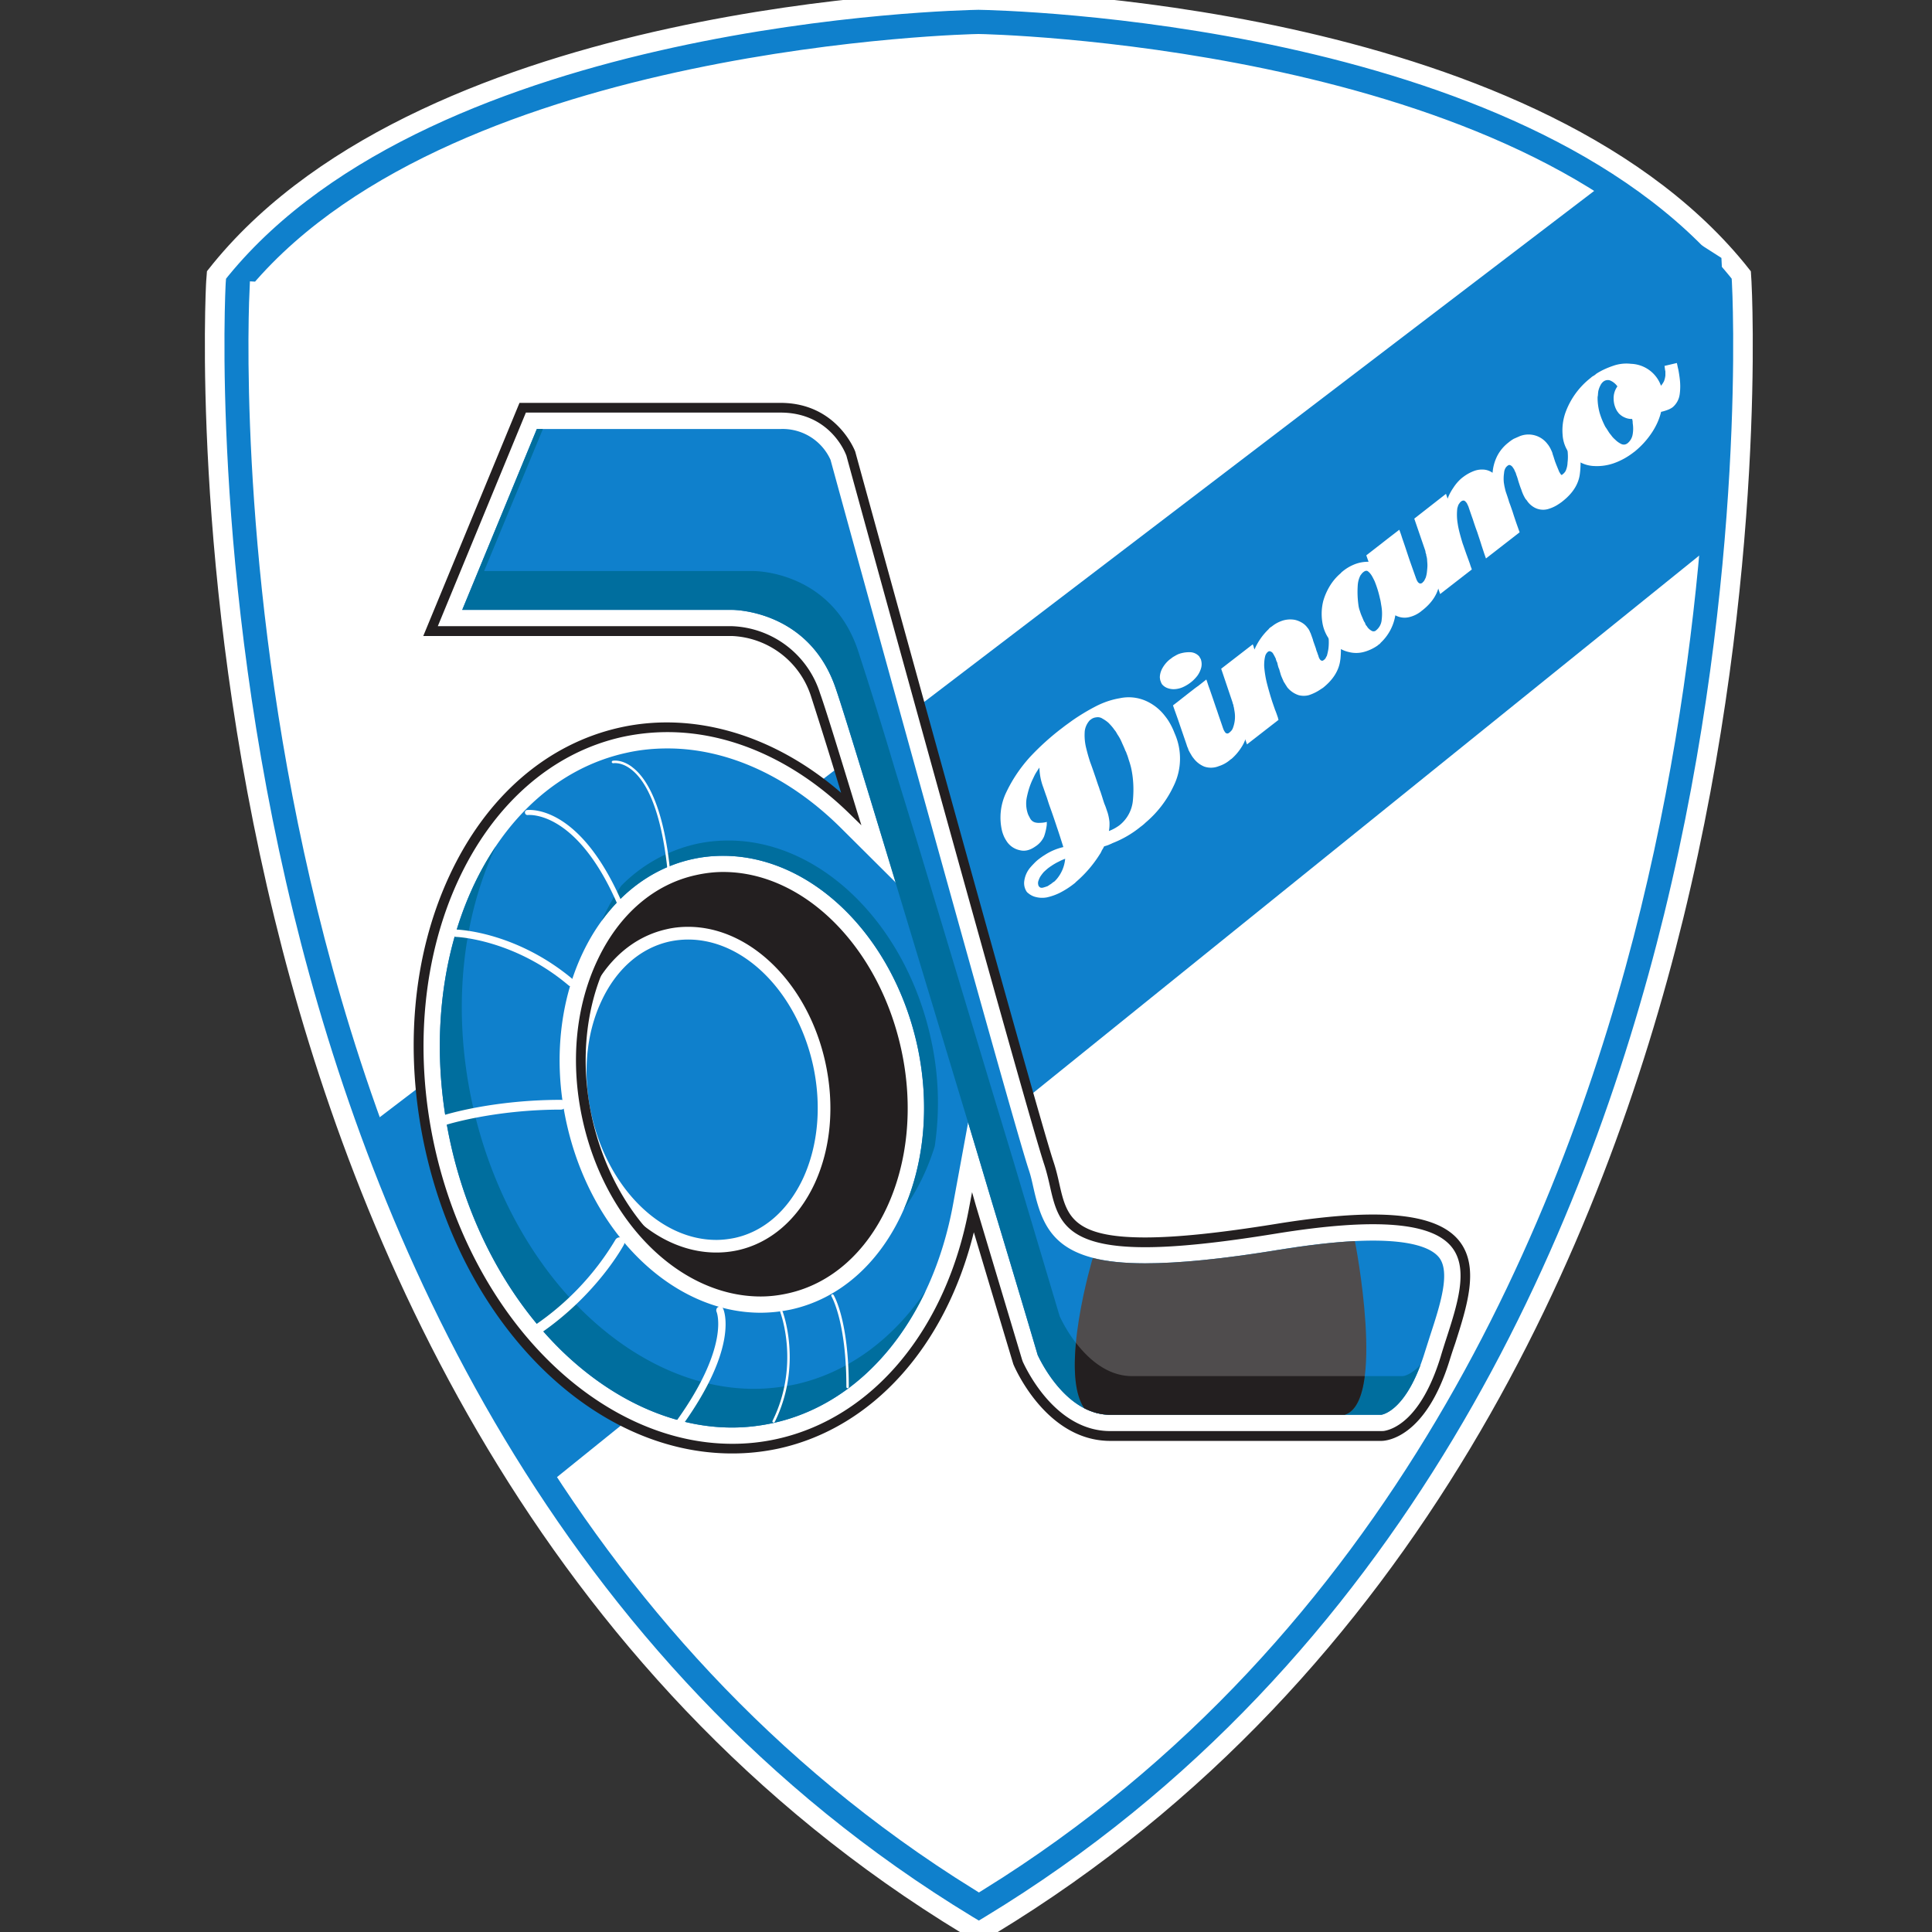
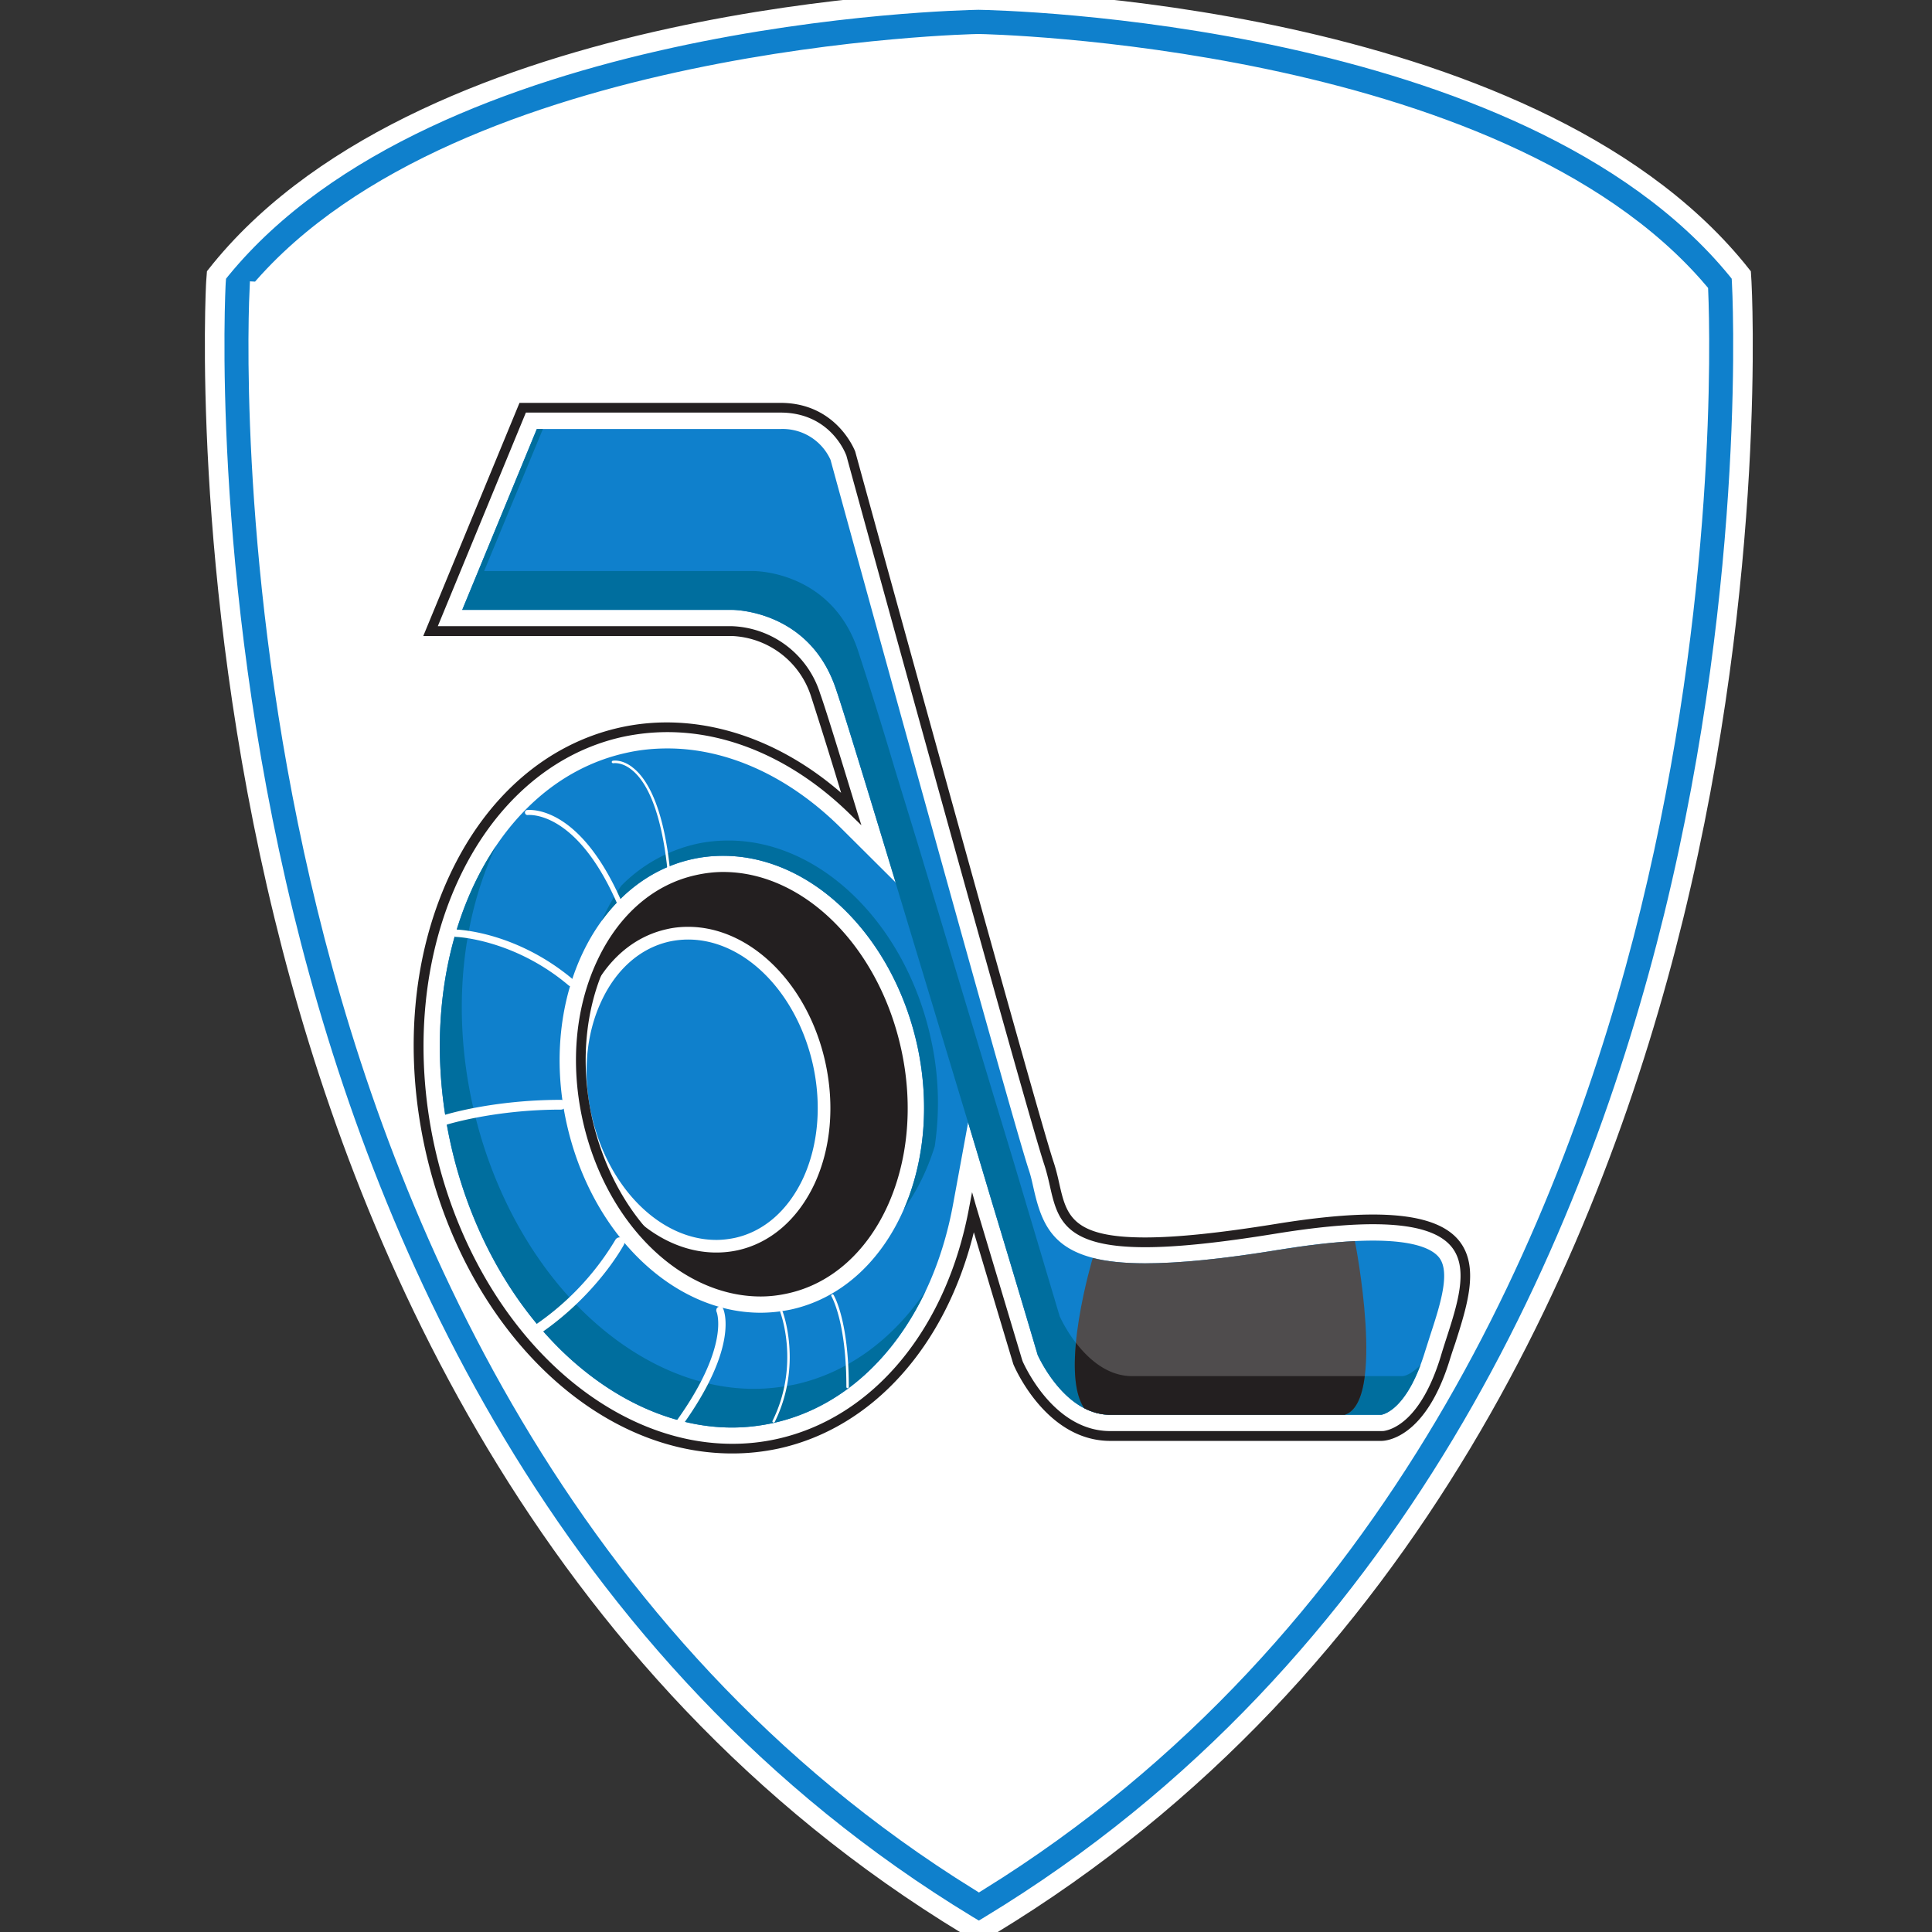
<svg xmlns="http://www.w3.org/2000/svg" width="36" height="36" fill="none">
  <rect width="100%" height="100%" fill="#333333" stroke="none" />
  <g clip-path="url(#clip0_94_1360)">
    <path d="M32.05 5.279C28.184.559 18.24.405 18.24.405S8.299.56 4.43 5.28c0 0-1.249 21.11 13.81 30.246C33.3 26.39 32.05 5.28 32.05 5.28z" fill="#fff" />
    <path d="M4.831 5.435c-.038.85-.15 5.73 1.258 11.467 1.401 5.722 4.65 13.49 12.152 18.147 7.508-4.661 10.755-12.438 12.157-18.17 1.401-5.733 1.285-10.596 1.25-11.444C27.883 1.009 18.331.816 18.232.816c-.082 0-9.638.198-13.4 4.619zM18.241 36l-.213-.127c-7.894-4.791-11.286-12.868-12.734-18.8C3.727 10.668 4.02 5.308 4.024 5.255l.01-.131.083-.104C8.057.211 17.82.008 18.232 0c.429.008 10.189.211 14.131 5.02l.083.104.008.13c.003.054.299 5.414-1.267 11.819-1.452 5.932-4.84 14.009-12.737 18.8l-.21.127z" fill="#0F80CC" />
    <path d="M4.831 5.435c-.038.85-.15 5.73 1.258 11.467 1.401 5.722 4.65 13.49 12.152 18.147 7.508-4.661 10.755-12.438 12.157-18.17 1.401-5.733 1.285-10.596 1.25-11.444C27.883 1.009 18.331.816 18.232.816c-.082 0-9.638.198-13.4 4.619zM18.241 36l-.213-.127c-7.894-4.791-11.286-12.868-12.734-18.8C3.727 10.668 4.02 5.308 4.024 5.255l.01-.131.083-.104C8.057.211 17.82.008 18.232 0c.429.008 10.189.211 14.131 5.02l.083.104.008.13c.003.054.299 5.414-1.267 11.819-1.452 5.932-4.84 14.009-12.737 18.8l-.21.127z" stroke="#fff" stroke-width=".365" stroke-miterlimit="2.613" />
-     <path d="M10.191 27.675l21.625-17.447.397-2.72-.137-2.702-2.18-1.394L6.884 20.964" fill="#0F80CC" />
    <path d="M16.752 19.568c.462 2.116-.464 4.121-2.07 4.474-1.608.351-3.286-1.082-3.75-3.201-.463-2.119.464-4.12 2.07-4.473 1.605-.352 3.286 1.081 3.75 3.2z" fill="#231F20" />
    <path d="M15.265 19.828c.348 1.588-.345 3.092-1.55 3.355-1.205.263-2.466-.81-2.813-2.4-.348-1.589.347-3.092 1.553-3.354 1.204-.265 2.46.811 2.81 2.4z" fill="#0F80CC" />
    <path d="M12.823 17.507a1.68 1.68 0 00-.343.036c-.547.12-.999.518-1.275 1.115-.285.608-.351 1.356-.187 2.1.3 1.36 1.275 2.346 2.329 2.346.115 0 .23-.014.343-.037.545-.118.997-.516 1.276-1.114.28-.61.346-1.356.185-2.099-.3-1.36-1.277-2.347-2.328-2.347zm.524 5.832c-1.164 0-2.238-1.064-2.562-2.53-.17-.795-.1-1.594.203-2.25.31-.667.82-1.11 1.44-1.246.128-.03.262-.043.395-.043 1.16 0 2.237 1.066 2.557 2.53.174.797.103 1.595-.2 2.253-.31.665-.821 1.11-1.439 1.245a1.87 1.87 0 01-.394.041z" fill="#fff" />
    <path d="M13.475 16.432a2.22 2.22 0 00-.468.05c-1.538.336-2.425 2.282-1.978 4.334.402 1.83 1.723 3.16 3.146 3.16.156 0 .312-.018.462-.053 1.543-.335 2.43-2.28 1.979-4.331-.399-1.832-1.723-3.16-3.141-3.16zm.7 7.779c-1.53 0-2.95-1.406-3.375-3.345-.477-2.18.49-4.247 2.157-4.615a2.43 2.43 0 01.518-.055c1.53 0 2.949 1.405 3.373 3.345.478 2.18-.491 4.251-2.159 4.614-.17.035-.342.056-.514.056zM12.44 13.695a3.84 3.84 0 00-.822.09c-1.3.284-2.377 1.221-3.034 2.642-.662 1.434-.818 3.176-.435 4.917.699 3.19 3.009 5.505 5.491 5.505.277 0 .552-.03.82-.088 1.78-.393 3.143-2.036 3.551-4.294l.087-.486.141.473c.502 1.67.864 2.886.864 2.886 0 .003.548 1.274 1.585 1.274h5.049c.034 0 .644-.02 1.053-1.35.034-.1.064-.203.098-.303.202-.632.413-1.285.136-1.665-.208-.289-.68-.429-1.44-.429-.479 0-1.08.058-1.79.174-1.045.171-1.85.253-2.456.253-1.562 0-1.691-.576-1.832-1.189a3.882 3.882 0 00-.098-.387c-.338-1.01-3.56-12.735-3.696-13.233-.01-.022-.285-.743-1.168-.743H9.837l-1.598 3.873h5.4c.012 0 1.258.014 1.696 1.285.09.258.322 1.006.694 2.222l.137.449-.334-.332c-1.007-.996-2.212-1.544-3.392-1.544zm1.2 13.388c-2.594 0-5-2.391-5.722-5.688-.39-1.788-.234-3.587.452-5.068.688-1.488 1.827-2.474 3.198-2.774 1.379-.301 2.87.148 4.105 1.22a99.598 99.598 0 00-.56-1.796 1.618 1.618 0 00-1.474-1.126H7.887L9.68 7.507h4.864c1.05 0 1.388.897 1.392.908.035.13 3.36 12.225 3.693 13.228.048.143.08.279.109.411.132.583.23 1.004 1.6 1.004.594 0 1.386-.083 2.42-.249.721-.118 1.336-.178 1.825-.178.842 0 1.378.172 1.632.524.347.481.12 1.19-.1 1.878-.035.1-.068.2-.099.3-.451 1.471-1.192 1.516-1.275 1.516h-5.053c-1.195 0-1.782-1.37-1.806-1.43-.003-.009-.305-1.015-.736-2.458-.521 2.12-1.884 3.645-3.635 4.03a4.085 4.085 0 01-.87.092z" fill="#231F20" />
    <path d="M13.475 16.248c-.168 0-.341.021-.506.058-.777.169-1.428.728-1.828 1.568-.417.87-.518 1.926-.288 2.98.417 1.915 1.816 3.304 3.322 3.304.168 0 .336-.02.502-.057 1.637-.357 2.587-2.4 2.116-4.549-.418-1.913-1.813-3.304-3.318-3.304zm.7 8.518c-1.792 0-3.436-1.592-3.918-3.78-.26-1.186-.141-2.383.333-3.374.485-1.014 1.283-1.691 2.252-1.902a2.98 2.98 0 01.633-.07c1.788 0 3.435 1.59 3.915 3.782.541 2.48-.617 4.845-2.581 5.275-.21.046-.424.069-.634.069zM12.44 14.25c-.236 0-.472.026-.703.075-2.397.527-3.765 3.62-3.047 6.9.317 1.444 1.013 2.757 1.957 3.694 1.104 1.09 2.463 1.568 3.696 1.301 1.557-.341 2.753-1.82 3.121-3.854l.5-2.76.807 2.688c.446 1.489.783 2.612.85 2.844.065.132.47.92 1.067.92H25.7c.043-.023.32-.175.561-.956.028-.096.06-.19.09-.287l.008-.025c.124-.381.33-1.015.217-1.168-.055-.076-.325-.2-.993-.2-.446 0-1.02.057-1.699.168-1.077.173-1.908.258-2.546.258-1.853 0-2.177-.766-2.37-1.619a3.116 3.116 0 00-.087-.336c-.33-.994-3.321-11.873-3.694-13.221-.042-.09-.207-.376-.643-.376h-4.336L9.065 11.06h4.574c.067 0 1.654.02 2.22 1.66.093.273.33 1.027.7 2.24l.778 2.557-1.895-1.885c-.9-.89-1.966-1.382-3.002-1.382zm1.2 12.653c-1.193 0-2.41-.551-3.421-1.552-1.027-1.015-1.782-2.436-2.124-3.997-.788-3.604.786-7.024 3.511-7.624a3.98 3.98 0 01.834-.088c1.197 0 2.416.552 3.429 1.559l.182.177-.076-.24c-.368-1.207-.599-1.954-.694-2.218a1.79 1.79 0 00-1.642-1.252H8.158l1.641-3.98h4.745c.85 0 1.159.64 1.212.765l.015.036c.135.499 3.353 12.21 3.687 13.211.043.132.074.262.103.39.139.617.26 1.15 1.777 1.15.602 0 1.404-.085 2.448-.255 1.868-.301 2.927-.21 3.283.276.294.404.089 1.043-.13 1.716l-.008.024c-.029.093-.059.185-.086.278-.37 1.203-.91 1.364-1.066 1.386l-.042.001h-5.049c-.99 0-1.53-1.077-1.63-1.293l-.014-.04-.858-2.863-.073-.256-.05.262c-.414 2.281-1.79 3.942-3.59 4.338a3.796 3.796 0 01-.833.089z" fill="#fff" />
    <path d="M12.904 16.008a2.62 2.62 0 01.571-.061c1.646 0 3.168 1.49 3.618 3.54.504 2.315-.55 4.517-2.351 4.913a2.8 2.8 0 01-.567.061c-1.65 0-3.17-1.49-3.62-3.543-.508-2.312.549-4.516 2.35-4.91zm-2.473 9.128c.958.942 2.094 1.464 3.21 1.464.258 0 .515-.03.765-.084 1.682-.37 2.967-1.935 3.357-4.097l.277-1.506.438 1.468c.466 1.541.807 2.693.857 2.866.061.131.538 1.115 1.353 1.115h5.049c.034-.005.481-.086.814-1.17l.098-.308c.188-.572.375-1.162.175-1.441-.158-.214-.586-.326-1.24-.326-.464 0-1.053.057-1.75.17-1.057.174-1.873.253-2.496.253-1.63 0-1.896-.595-2.075-1.38-.028-.123-.053-.245-.094-.364-.333-1.004-3.498-12.507-3.693-13.227a.979.979 0 00-.933-.575h-4.54l-1.39 3.37h5.026c.06 0 1.437.018 1.93 1.453.093.268.318.998.696 2.232l.43 1.4-1.038-1.033c-.96-.949-2.1-1.47-3.217-1.47-.26 0-.515.025-.768.082-2.56.56-4.032 3.82-3.28 7.261.33 1.508 1.054 2.872 2.04 3.847z" fill="#0F80CC" />
    <path d="M17.417 21.361a5.5 5.5 0 00-.071-2.004c-.468-2.142-2.057-3.695-3.771-3.695-.203 0-.402.02-.598.063a2.84 2.84 0 00-1.4.779c-.141.201-.261.42-.366.654.425-.584 1.005-1 1.693-1.15.188-.042.38-.061.57-.061 1.647 0 3.169 1.49 3.619 3.54.238 1.1.128 2.174-.248 3.04.244-.338.438-.733.572-1.166zm-2.599 4.436c-.253.051-.51.082-.77.082-1.112 0-2.25-.521-3.207-1.464-.986-.975-1.71-2.342-2.039-3.847-.386-1.762-.188-3.477.441-4.803-.94 1.391-1.31 3.423-.851 5.524.33 1.508 1.054 2.872 2.04 3.847.957.942 2.094 1.464 3.208 1.464.26 0 .516-.03.766-.084 1.217-.266 2.228-1.165 2.84-2.461-.611.904-1.452 1.526-2.428 1.742z" fill="#006E9E" />
    <path d="M26.145 25.642h-5.05c-.813 0-1.29-.984-1.35-1.117l-.854-2.866-.445-1.469-1.344-4.465-.428-1.395a83.094 83.094 0 00-.695-2.233c-.495-1.437-1.873-1.456-1.933-1.456H9.021l1.095-2.647h-.113l-1.39 3.37h5.026c.06 0 1.438.018 1.93 1.453.088.253.294.91.63 2.013l2.013 6.66.266.891c.466 1.541.807 2.693.857 2.866.061.131.538 1.116 1.353 1.116h5.049c.034-.006.414-.076.733-.932-.171.182-.305.209-.325.21z" fill="#006E9E" />
    <path d="M25.246 23.126c-.402.02-.873.076-1.411.162-1.058.173-1.874.252-2.497.252-.402 0-.724-.034-.976-.099 0 0-.632 2.099-.16 2.797.143.075.307.125.486.125h4.366c.779-.233.196-3.231.192-3.237z" fill="#4F4C4D" />
    <path d="M25.43 25.642h-4.335c-.462 0-.816-.322-1.046-.62-.046.48-.027.95.153 1.216.033.02.07.033.107.05.005 0 .01.004.016.005.032.011.062.023.1.034a.265.265 0 00.051.01.542.542 0 00.072.015c.045.005.093.01.14.01h4.366c.217-.065.33-.348.376-.72z" fill="#231F20" />
    <path d="M10.545 20.584a.091.091 0 00-.093-.09c-1.267 0-2.156.276-2.193.29a.093.093 0 00-.059.115c.012.04.049.065.088.065.008 0 .016-.005.026-.005.01-.003.9-.283 2.138-.283a.093.093 0 00.093-.092zM8.5 17.458c.01 0 1.078.043 2.097.905a.072.072 0 00.046.016.066.066 0 00.051-.026.068.068 0 00-.008-.095c-1.056-.892-2.135-.935-2.182-.937a.07.07 0 00-.068.07c0 .034.027.067.064.067zm1.332-2.271c.01 0 .904-.107 1.672 1.66.008.02.022.026.04.026.007 0 .015 0 .021-.004.023-.008.033-.032.023-.057-.797-1.832-1.729-1.72-1.769-1.718-.023.003-.043.028-.036.053a.046.046 0 00.049.04zm1.944-.897c-.195-.145-.352-.116-.357-.114a.024.024 0 00-.02.026c.002.012.017.02.026.02.004 0 .148-.028.327.108.244.18.56.66.688 1.903 0 .012.01.02.023.02h.004c.01 0 .021-.012.02-.026-.13-1.261-.457-1.748-.711-1.936zm-.186 8.777a.093.093 0 00-.125.038 5.07 5.07 0 01-1.492 1.583c-.041.03-.054.086-.024.127.017.027.046.04.076.04a.09.09 0 00.051-.014c1.046-.721 1.53-1.613 1.55-1.648a.098.098 0 00-.036-.126zm1.795 1.287c-.033.012-.047.055-.033.09.005.005.254.637-.743 2.028a.07.07 0 00.017.095.073.073 0 00.04.016c.02 0 .04-.013.054-.03 1.053-1.466.769-2.136.756-2.165-.014-.034-.054-.05-.091-.034zm1.167.068c-.013.006-.017.017-.013.03.004.009.372.98-.144 2.024-.006.008 0 .023.01.031h.012c.009 0 .017-.007.02-.012.523-1.064.149-2.048.145-2.059-.006-.014-.018-.019-.03-.014zm.981-.292a.03.03 0 00-.034-.01c-.009.01-.013.024-.008.032.005.008.28.474.28 1.694 0 .01.011.022.024.022.012 0 .021-.011.021-.022 0-1.238-.272-1.697-.283-1.716zm4.892-10.763a.186.186 0 00-.1.041c-.005.005-.011.006-.016.012-.006.003-.01.01-.016.017a.365.365 0 00-.08.184.997.997 0 00.03.333c.017.07.04.153.07.245.029.077.058.16.084.237.028.078.052.159.08.233.009.026.016.055.028.08l.025.077c.018.055.033.109.053.162.022.048.037.103.056.155a.923.923 0 01.034.17.75.75 0 01-.01.172.837.837 0 00.192-.104.666.666 0 00.256-.48c.018-.206.008-.4-.034-.592a1.447 1.447 0 00-.04-.138c-.015-.046-.026-.091-.045-.13 0-.01-.005-.016-.009-.027-.005-.009-.007-.018-.014-.026-.016-.047-.04-.095-.064-.15a.812.812 0 00-.084-.154.85.85 0 00-.034-.058c-.016-.02-.03-.037-.04-.053a1.1 1.1 0 00-.094-.106.61.61 0 00-.106-.074.16.16 0 00-.122-.026zm-.705 2.692a1.1 1.1 0 00-.124.072c-.01.009-.02.012-.03.02-.009.008-.022.015-.03.022-.03.023-.056.048-.086.075a.838.838 0 00-.068.09.484.484 0 00-.034.08.122.122 0 00.001.077l.002.012.01.01c.016.024.037.029.069.024a.83.83 0 00.093-.03l.046-.031a.163.163 0 00.037-.027c.011-.008.025-.019.038-.026.015-.01.024-.025.037-.036a.68.68 0 00.167-.389.841.841 0 00-.128.058zm2.148-1.412a2.008 2.008 0 01-.522.681.734.734 0 01-.092.077 1.934 1.934 0 01-.523.305c-.028.015-.056.025-.08.036l-.038.013-.04.012c-.006.015-.014.026-.019.039-.006.011-.016.023-.021.033l-.017.036c-.007.013-.011.023-.02.034a2.263 2.263 0 01-.447.521c-.008.008-.016.019-.03.028a1.611 1.611 0 01-.27.174 1.05 1.05 0 01-.245.086.479.479 0 01-.202-.007.338.338 0 01-.147-.076.022.022 0 01-.012-.01l-.012-.013a.288.288 0 01-.044-.208.488.488 0 01.12-.254c.024-.028.05-.054.077-.082a.746.746 0 01.088-.075c.016-.014.035-.024.05-.037l.052-.033a1.07 1.07 0 01.34-.143c-.04-.127-.078-.249-.12-.37a14.08 14.08 0 00-.125-.365c-.023-.061-.042-.123-.063-.189-.022-.059-.042-.12-.064-.183a1.114 1.114 0 01-.074-.374c-.022.031-.045.068-.066.101-.023.038-.04.078-.06.119-.05.104-.084.215-.108.33a.584.584 0 00.021.317c.01.024.021.044.03.06a.199.199 0 00.026.044.15.15 0 00.074.05.28.28 0 00.099.008.467.467 0 00.122-.017v.025a.034.034 0 000 .02 1.01 1.01 0 01-.052.228.43.43 0 01-.159.183c-.1.071-.195.096-.29.072a.388.388 0 01-.234-.148.728.728 0 01-.057-.095.7.7 0 01-.041-.111 1.08 1.08 0 01.078-.727c.114-.24.26-.455.439-.654a4.785 4.785 0 01.57-.519c.035-.026.072-.056.108-.082l.116-.084c.14-.097.286-.185.435-.262.148-.076.296-.125.444-.15a.794.794 0 01.489.049.92.92 0 01.359.286.985.985 0 01.058.08 1.299 1.299 0 01.118.237 1.154 1.154 0 01-.019.984zm.515-2.207a.461.461 0 01-.081.164c-.008.006-.01.014-.015.017a.634.634 0 01-.047.05.71.71 0 01-.201.134.438.438 0 01-.171.037.335.335 0 01-.125-.025.241.241 0 01-.09-.066.237.237 0 01-.027-.06c-.01-.02-.01-.042-.014-.065 0-.06.017-.12.048-.176a.567.567 0 01.122-.15l.018-.015c.005-.005.011-.007.016-.01a.347.347 0 01.073-.05.506.506 0 01.078-.04c.009-.003.016-.004.023-.008l.02-.005a.574.574 0 01.185-.018.237.237 0 01.153.08c.003.01.009.015.013.024.005.009.011.017.015.027.016.051.02.1.007.155zm.816.622c0 .013.004.028.004.044.02.093.034.188.043.282.009.094.005.19-.012.286a.697.697 0 01-.101.249.981.981 0 01-.186.218c-.005 0-.007.008-.014.008-.007.005-.01.01-.013.011a.597.597 0 01-.209.116.386.386 0 01-.272.008.476.476 0 01-.198-.154.405.405 0 01-.05-.075c-.017-.025-.032-.056-.047-.084-.002-.018-.01-.03-.017-.048a.227.227 0 01-.015-.043l-.127-.37c-.04-.122-.086-.242-.128-.366.051-.04.105-.08.154-.12l.158-.124c.051-.038.103-.082.157-.118l.152-.12c.019.048.032.098.05.146.019.05.034.098.051.145.034.098.066.196.101.295.032.098.066.193.1.293.006.02.014.04.021.058a.22.22 0 00.028.046c.008.016.023.02.04.023.016 0 .033-.01.054-.031a.163.163 0 00.049-.068.59.59 0 00.032-.312c-.01-.062-.02-.124-.036-.187l.036-.01a.64.64 0 01.039-.007c.023-.003.046-.01.072-.017l.075-.016c.004.016.008.026.009.042z" fill="#fff" />
    <path d="M24.975 12.289c-.021.199-.134.377-.324.528a2.368 2.368 0 00-.042.027.864.864 0 01-.22.109.374.374 0 01-.192 0 .457.457 0 01-.21-.145c-.01-.015-.022-.036-.035-.054-.01-.02-.022-.035-.032-.052-.017-.04-.036-.08-.052-.122l-.035-.12c-.008-.01-.01-.023-.017-.043-.004-.018-.012-.043-.015-.066l-.018-.039c-.003-.011-.009-.024-.01-.037a1.136 1.136 0 00-.055-.103.092.092 0 00-.046-.034c-.015-.007-.033-.004-.049.01a.157.157 0 00-.05.086c-.01.04-.018.1-.017.178.008.11.026.222.054.331.029.112.061.223.097.334l.052.15c.02.046.036.096.053.144.002.005.002.013.004.017 0 .008.007.017.007.026l-.587.456c-.083-.235-.162-.468-.243-.704l-.238-.705.59-.456c0 .009.005.015.006.022l.01.024c0 .011.005.026.008.031.002.009.006.015.006.022a1.151 1.151 0 01.264-.38c.009-.014.018-.02.028-.03.01-.006.022-.016.032-.021a.615.615 0 01.198-.108.476.476 0 01.226-.016c.05.01.095.03.135.053a.34.34 0 01.105.095c.007.01.017.018.023.032.007.01.012.02.017.03a.18.18 0 00.017.037c.004.007.007.022.013.035l.03.084c.005.027.017.055.027.085l.029.082a.445.445 0 00.03.087c0 .005 0 .013.007.021a.07.07 0 00.01.027c0 .007.003.011.004.017.001.01.005.015.009.023.003.006.003.01.008.018l.01.014c.011.015.022.02.03.021.014.005.027 0 .04-.012a.104.104 0 00.034-.035c.007-.014.014-.029.023-.042.011-.039.02-.078.028-.125a.984.984 0 00.002-.236.297.297 0 00-.016-.078c0-.007-.003-.012-.003-.017a.035.035 0 00-.008-.02c0-.005-.003-.01-.003-.016-.004-.005-.004-.01-.006-.018l.218-.049c.05.222.061.429.04.627z" fill="#fff" />
    <path d="M25.478 10.639c-.02-.008-.045-.002-.073.021a.134.134 0 00-.029.028c-.01.011-.016.022-.026.033a.466.466 0 00-.05.181 1.779 1.779 0 00.012.369.48.48 0 00.028.115l.013.041c.007.017.014.038.025.062l.023.054c.008.02.016.04.03.056l.02.05c.016.013.023.027.031.04a.248.248 0 00.08.067.068.068 0 00.081-.012.278.278 0 00.103-.203.85.85 0 00-.008-.261c-.008-.048-.013-.09-.025-.13a1.934 1.934 0 00-.1-.323c-.027-.054-.051-.105-.078-.136a.22.22 0 00-.057-.053zm1.346.218c-.025.196-.132.373-.338.529 0 .002-.006.002-.008.007-.003.002-.003.004-.008.006a.563.563 0 01-.224.103.356.356 0 01-.246-.037.899.899 0 01-.271.51.173.173 0 01-.026.028.11.11 0 00-.03.023.819.819 0 01-.248.119.552.552 0 01-.29.005.588.588 0 01-.203-.088.564.564 0 01-.154-.137.727.727 0 01-.14-.342.993.993 0 01.019-.385 1.15 1.15 0 01.123-.28.972.972 0 01.206-.24.096.096 0 01.027-.027.824.824 0 01.244-.142.671.671 0 01.244-.041l-.042-.12.305-.237c.103-.082.207-.16.31-.24.017.045.035.094.05.145l.05.146c.033.097.064.195.098.293l.103.291c0 .004.005.006.005.011 0 .005 0 .01.007.018 0 .006.003.014.007.022.003.01.01.017.011.022 0 .009.006.01.006.014.005.005.01.011.01.015.009.009.018.014.026.02.01.005.02.008.03.003.007-.003.013-.003.018-.005a.035.035 0 00.016-.017.09.09 0 00.03-.035c.009-.015.015-.031.024-.047a.522.522 0 00.024-.11c.004-.041.009-.082.009-.122 0-.04-.005-.074-.006-.107a.343.343 0 00-.016-.08v-.019a.031.031 0 01-.005-.015c-.004-.008-.006-.012-.006-.016 0-.006-.005-.014-.005-.019l.223-.053c.049.227.065.436.041.63z" fill="#fff" />
    <path d="M29.44 8.816c-.02.196-.129.373-.328.528-.012.012-.03.021-.047.035l-.053.034a.71.71 0 01-.168.073.339.339 0 01-.294-.056.388.388 0 01-.087-.086.227.227 0 00-.035-.044.751.751 0 01-.08-.175A1.599 1.599 0 0128.304 9c-.004-.008-.007-.023-.015-.046-.005-.022-.013-.046-.022-.073l-.013-.034a.76.76 0 00-.012-.04c-.013-.02-.02-.042-.028-.06l-.03-.045a.11.11 0 00-.045-.035c-.018-.006-.03-.002-.049.013-.037.027-.06.074-.064.135a.71.71 0 00-.004.18c.006.033.01.066.018.095.006.03.013.057.02.079.022.063.043.124.061.187.024.062.045.124.066.185.02.066.042.129.063.192l.066.186-.627.487c-.029-.078-.055-.161-.082-.242-.024-.08-.053-.163-.08-.247a4.539 4.539 0 01-.082-.238c-.029-.08-.056-.16-.083-.24-.007-.018-.015-.03-.02-.043a.107.107 0 00-.02-.033c-.016-.02-.032-.036-.05-.036a.072.072 0 00-.047.018.115.115 0 00-.03.033.16.16 0 00-.024.04l-.016.052a1.014 1.014 0 00.008.293c.013.092.046.214.09.36.037.102.062.181.085.24.02.057.038.103.055.154.014.048.029.079.032.094l-.59.458-.482-1.405.591-.462.03.09a.93.93 0 01.105-.2.823.823 0 01.153-.179c.008-.005.012-.01.017-.014.008-.004.013-.01.022-.016a.795.795 0 01.198-.108.426.426 0 01.174-.025.324.324 0 01.169.06.832.832 0 01.092-.324.751.751 0 01.204-.24.688.688 0 01.1-.07l.114-.05a.442.442 0 01.512.146c.022.025.037.052.053.079.014.031.031.061.042.097.001.016.012.038.021.068.009.032.02.061.03.094l.01.024.008.022.042.102a.268.268 0 00.041.076c0 .003.002.003.004.007.002.006.005.007.014.008l.01-.002a.087.087 0 01.021-.019.14.14 0 00.027-.029.12.12 0 00.022-.037.407.407 0 00.03-.142.874.874 0 00.005-.162c-.003-.046-.004-.086-.011-.125a2.24 2.24 0 00-.016-.096l.217-.05c.048.221.06.433.036.63z" fill="#fff" />
    <path d="M29.993 7.086a.136.136 0 00-.116.024.2.2 0 00-.055.07.412.412 0 00-.04.11c-.003.016-.004.034-.006.05a.23.23 0 01-.007.056c-.002.095.01.19.035.287.027.094.064.184.11.272.019.025.036.054.053.08a.44.44 0 00.051.07c.011.015.021.03.04.05.015.017.032.03.052.05a.41.41 0 00.106.071c.04.015.074.01.11-.016a.266.266 0 00.096-.165.61.61 0 00.002-.202.476.476 0 01-.002-.043l-.009-.043a.31.31 0 01-.143-.03.317.317 0 01-.118-.089.037.037 0 00-.009-.014c-.004 0-.004-.008-.007-.008a.442.442 0 01-.068-.235.37.37 0 01.07-.231.312.312 0 00-.145-.114zm1.28-.2c.009.048.018.1.024.15.014.101.016.204.002.308a.38.38 0 01-.135.247.402.402 0 01-.102.051.753.753 0 01-.11.032c-.03.127-.085.254-.167.38a1.57 1.57 0 01-.313.35c-.009.009-.02.015-.03.023-.11.086-.23.153-.355.199a.951.951 0 01-.38.058.604.604 0 01-.268-.073.507.507 0 01-.19-.154.644.644 0 01-.132-.355.994.994 0 01.053-.414 1.445 1.445 0 01.472-.648.208.208 0 01.053-.038.28.28 0 00.05-.038c.096-.062.201-.109.312-.147a.744.744 0 01.333-.038.616.616 0 01.56.409.461.461 0 00.056-.084.427.427 0 00.026-.107V6.92c-.008-.03-.01-.065-.016-.102l.23-.054c.008.032.014.072.027.121z" fill="#fff" />
  </g>
  <defs>
    <clipPath id="clip0_94_1360">
      <path fill="#fff" d="M0 0h36v36H0z" />
    </clipPath>
  </defs>
</svg>